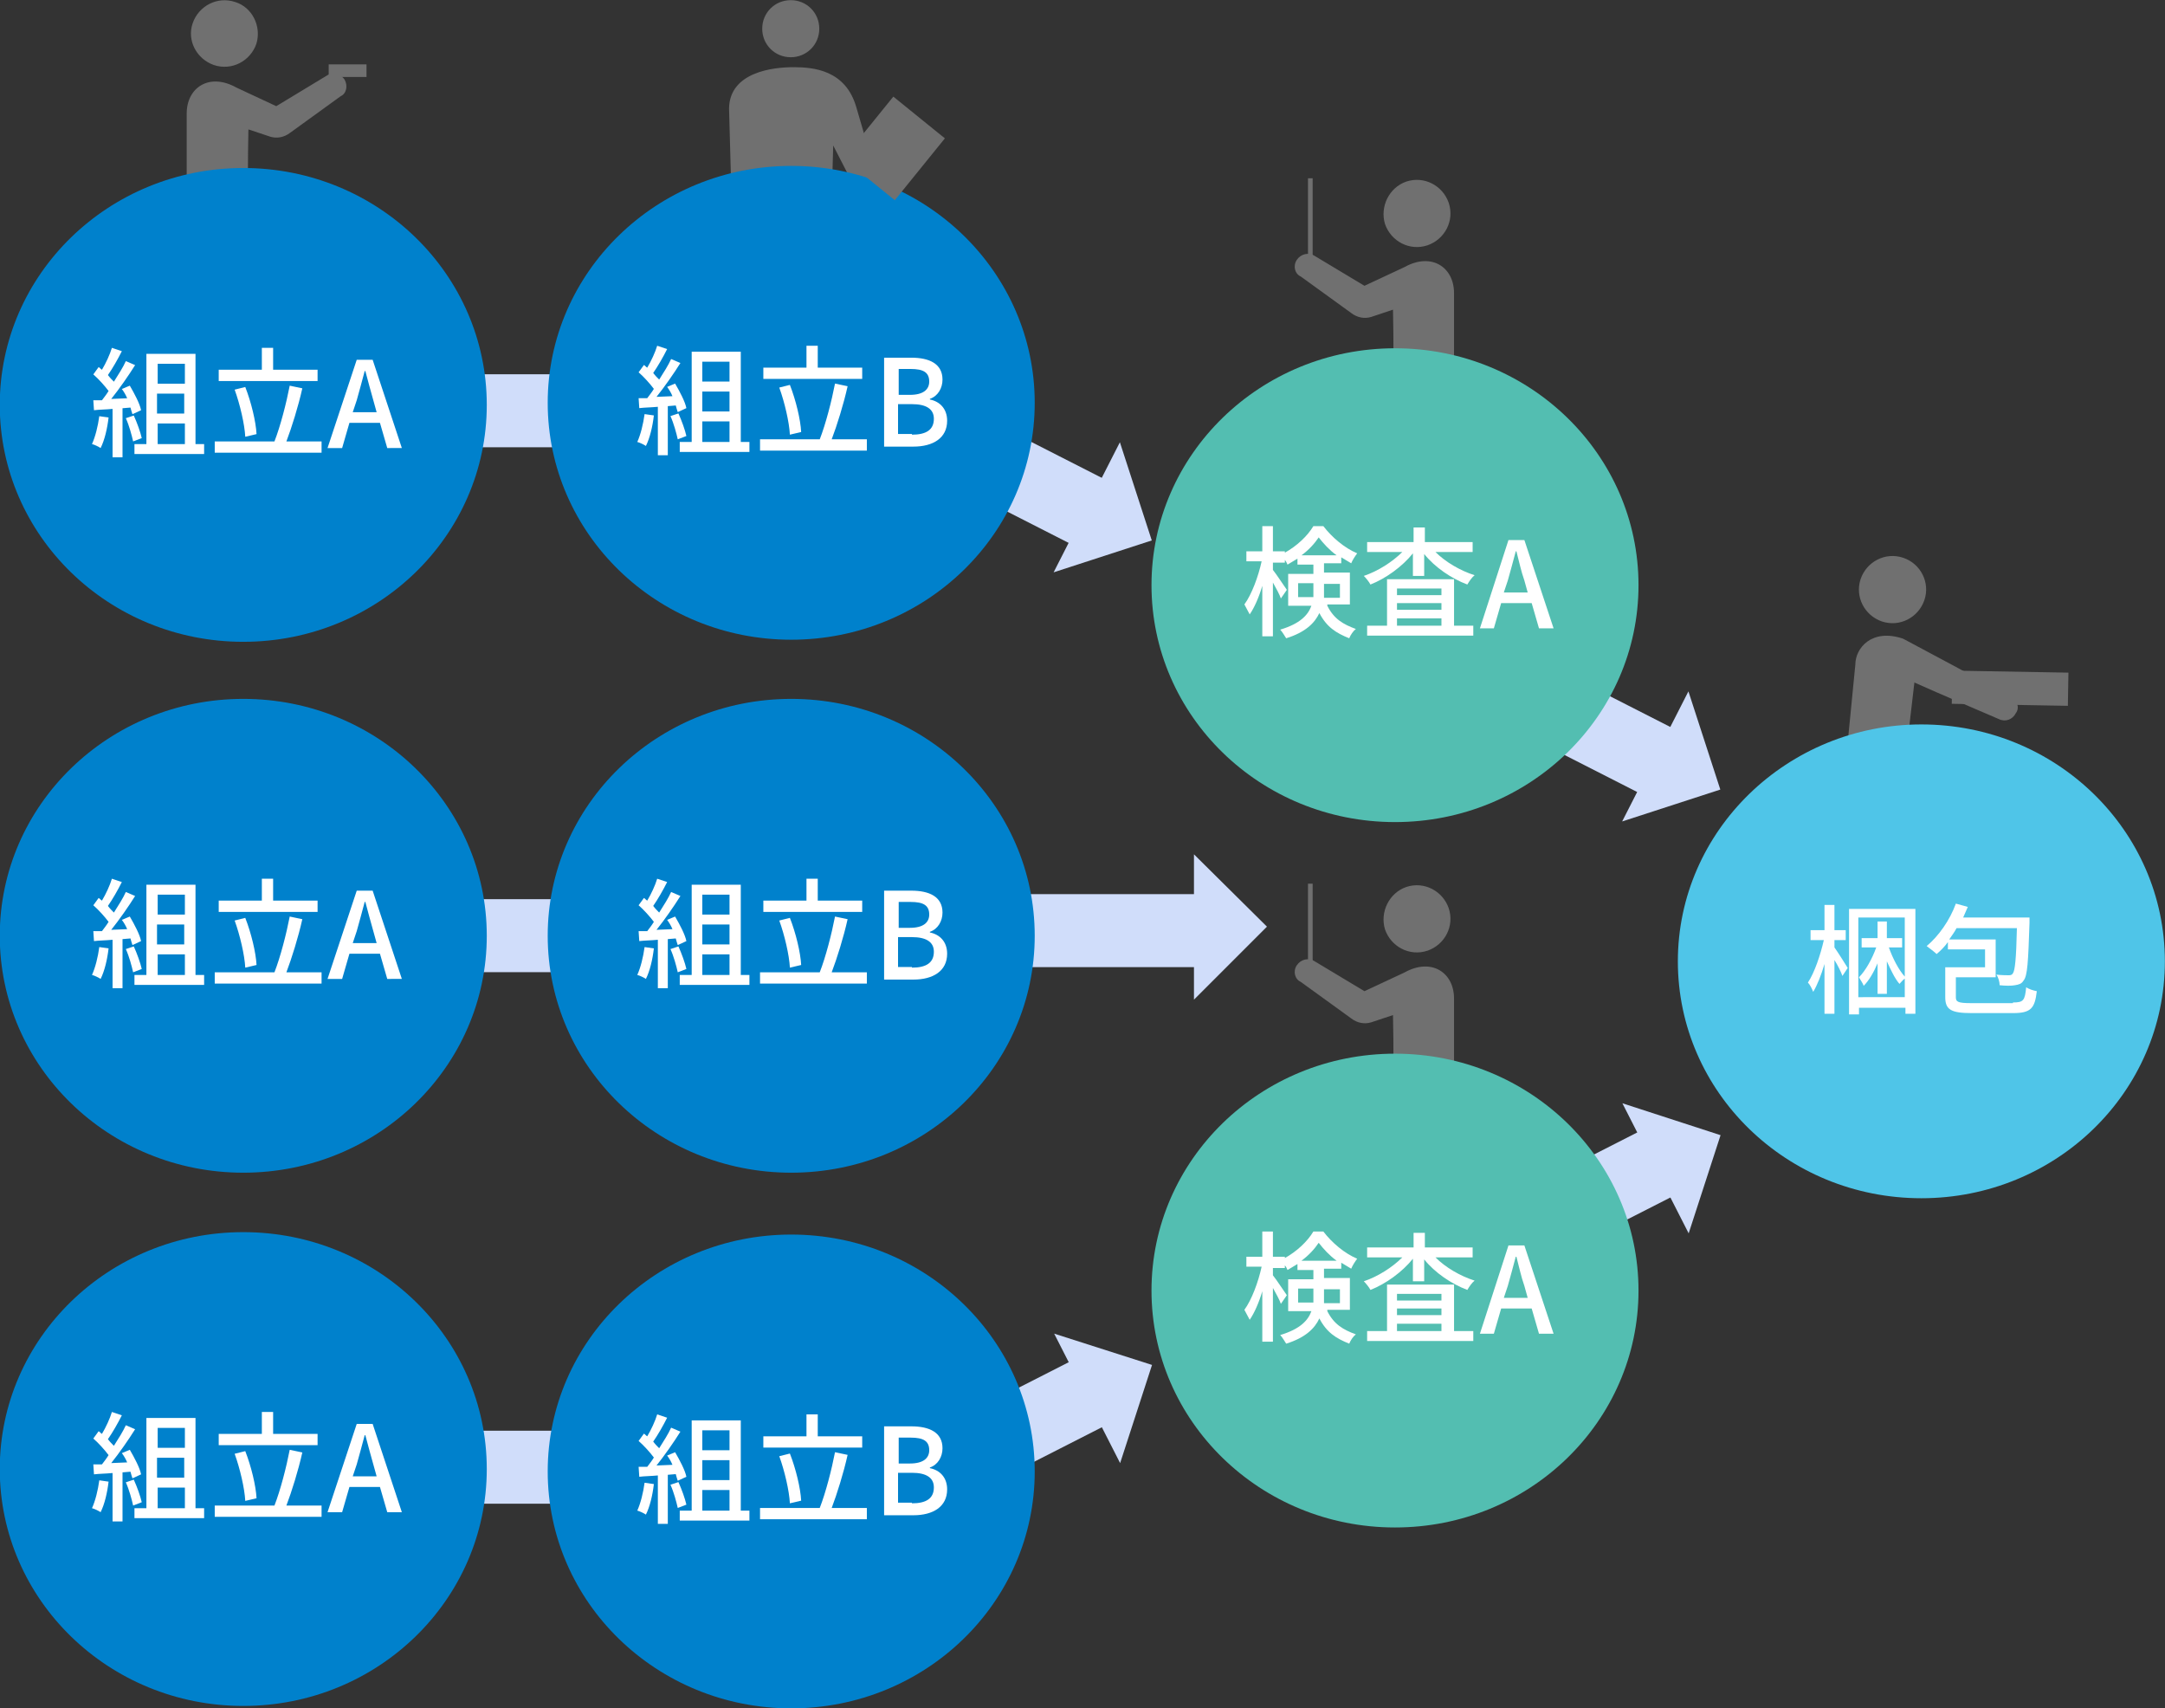
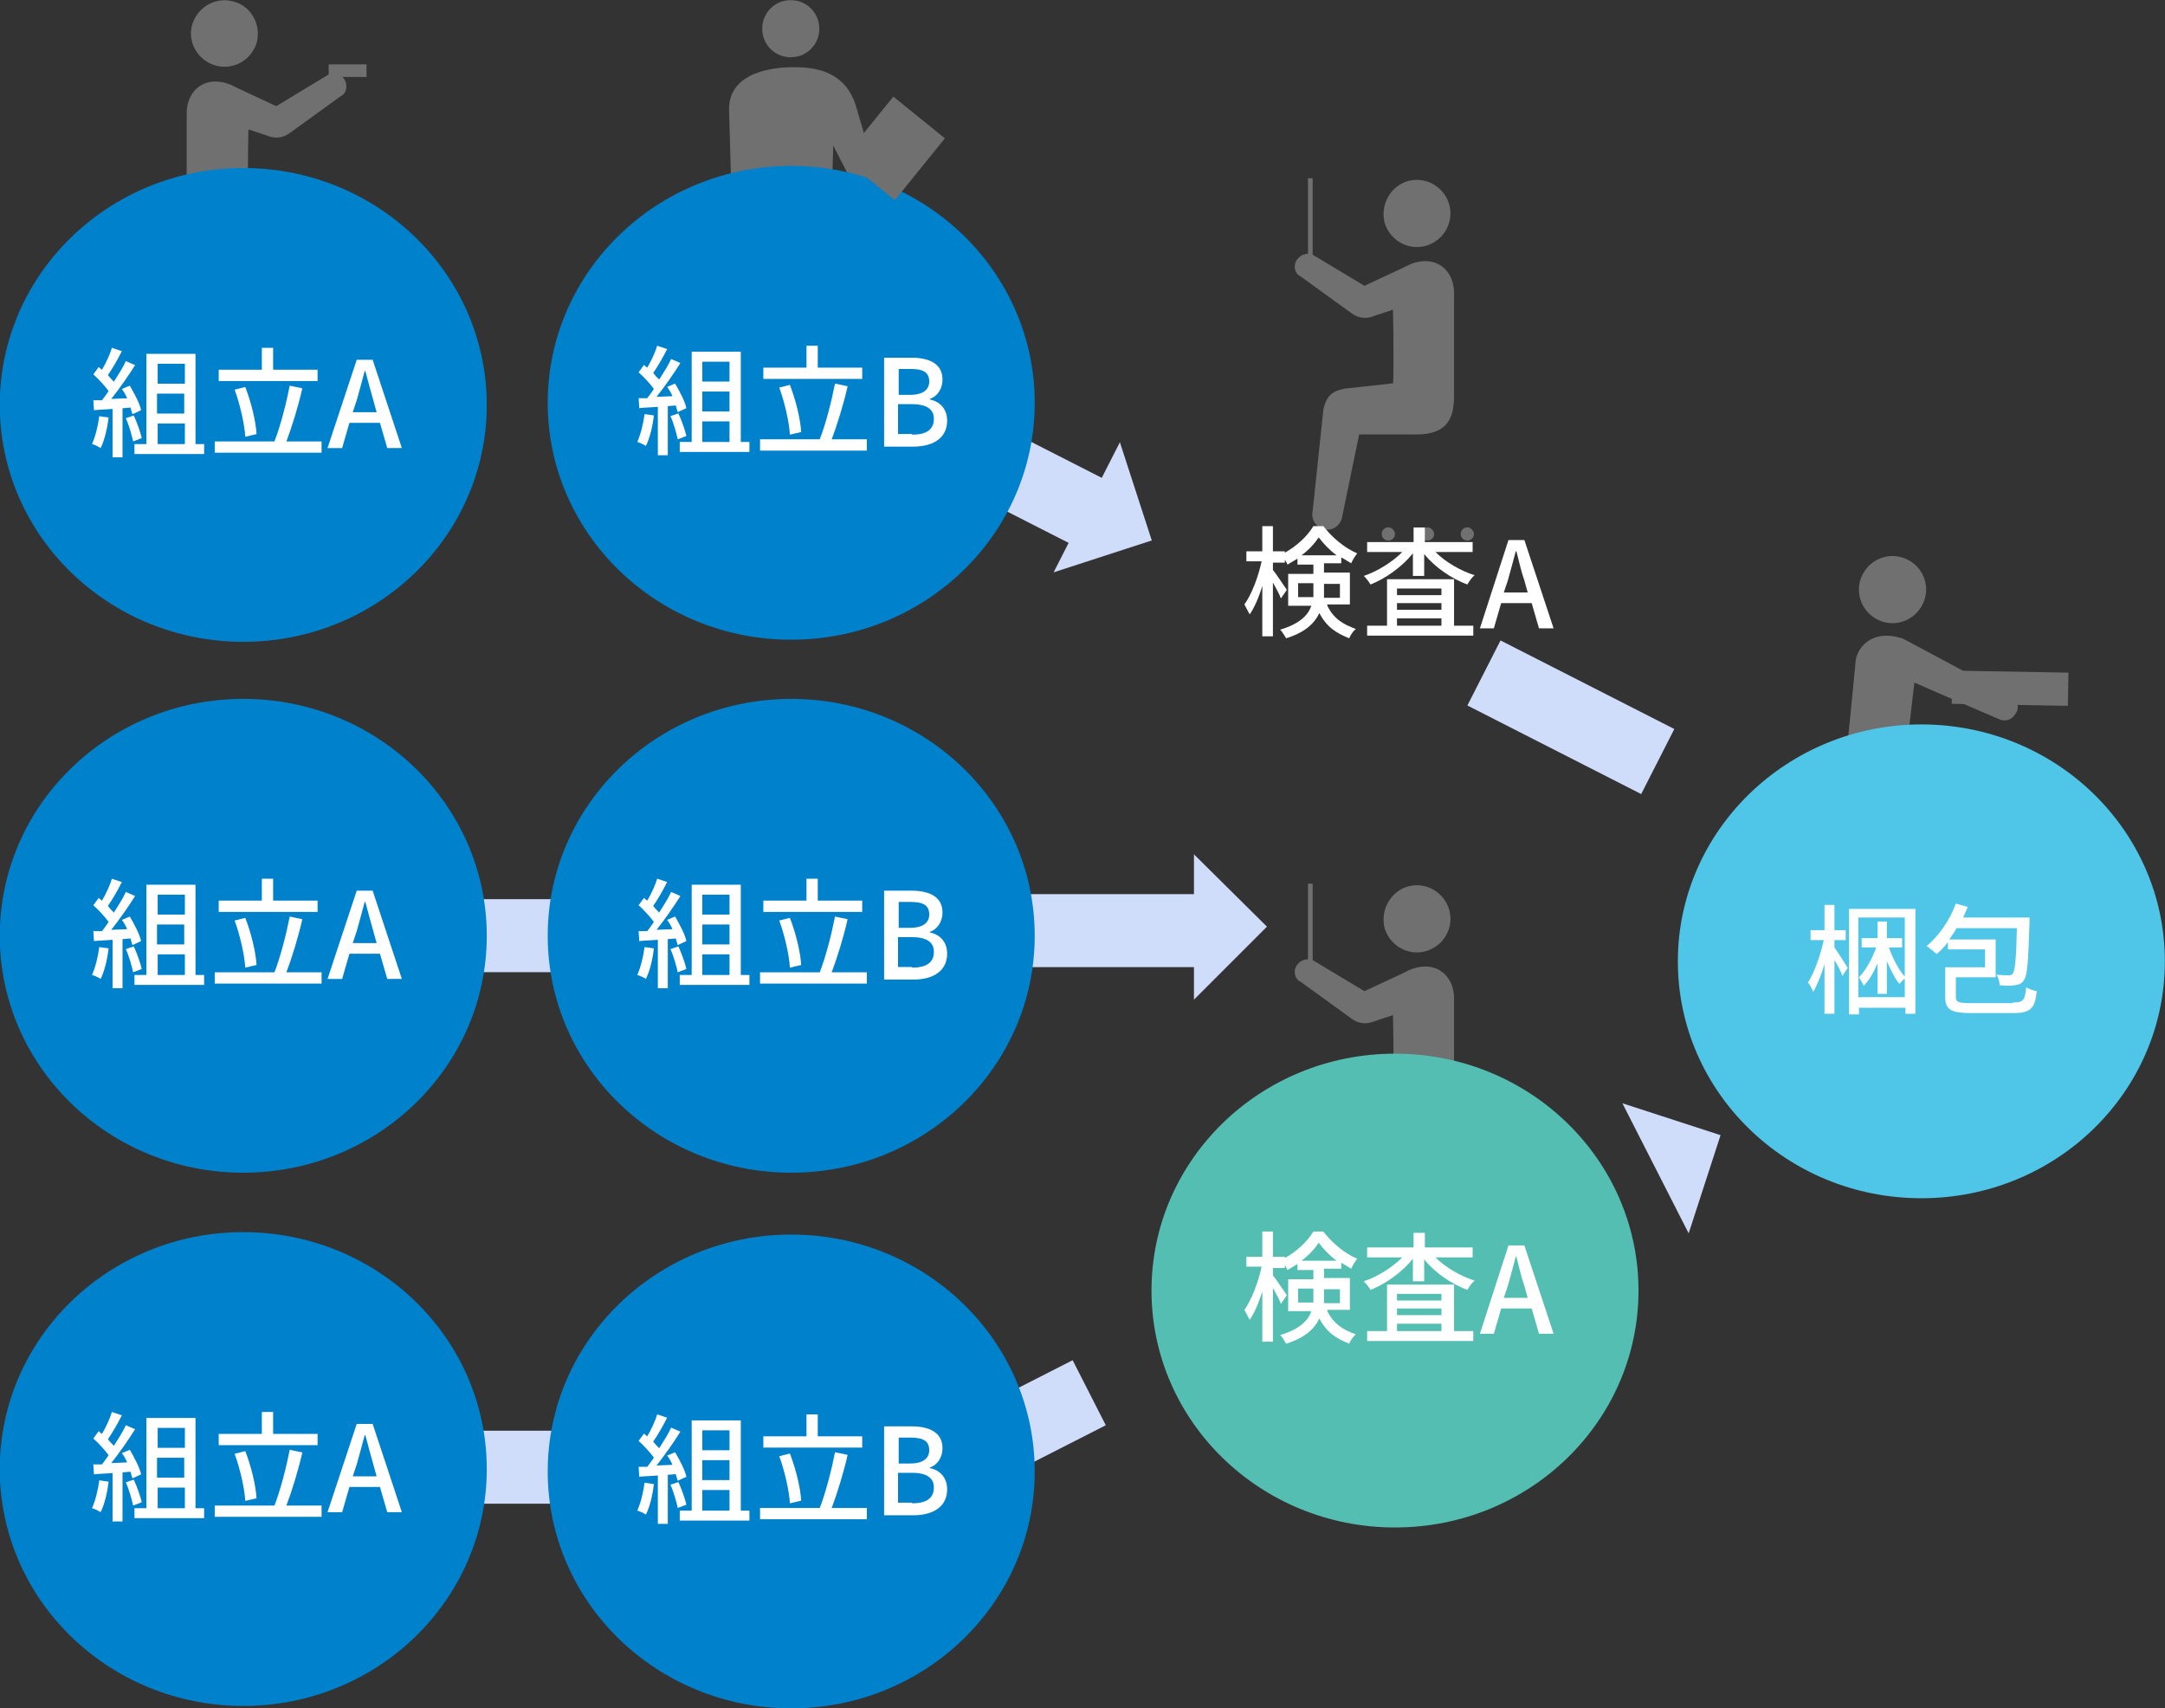
<svg xmlns="http://www.w3.org/2000/svg" version="1.1" id="レイヤー_1" x="0px" y="0px" viewBox="0 0 326.3 257.4" style="enable-background:new 0 0 326.3 257.4;" xml:space="preserve">
  <rect x="0" y="0" width="326.3" height="257.4" fill="#333333" stroke="none" />
  <style type="text/css">
	.st0{fill:#D0DDFA;}
	.st1{fill:#707070;}
	.st2{fill:#0081CC;}
	.st3{enable-background:new    ;}
	.st4{fill:#FFFFFF;}
	.st5{fill:#53BEB1;}
	.st6{fill:#4FC5E8;}
</style>
  <g id="グループ_580" transform="translate(-318 -1668)">
    <g id="グループ_569" transform="matrix(0.891, -0.454, 0.454, 0.891, 451.262, 1881.911)">
      <rect id="長方形_493" x="0" y="4.9" transform="matrix(-1 2.544122e-06 -2.544122e-06 -1 29.364 20.834)" class="st0" width="29.4" height="11" />
-       <path id="多角形_17" class="st0" d="M39.7,11l-11,11l0-21.9L39.7,11z" />
    </g>
    <g id="グループ_572" transform="matrix(0.891, -0.454, 0.454, 0.891, 536.949, 1847.287)">
-       <rect id="長方形_493-2" x="0" y="4.9" transform="matrix(-1 2.544122e-06 -2.544122e-06 -1 29.364 20.834)" class="st0" width="29.4" height="11" />
      <path id="多角形_17-2" class="st0" d="M39.7,11l-11,11V0L39.7,11z" />
    </g>
    <g id="グループ_570" transform="matrix(0.891, 0.454, -0.454, 0.891, 461.213, 1721.616)">
      <rect id="長方形_493-3" x="9.2" y="-3.2" transform="matrix(2.526241e-06 1 -1 2.526241e-06 26.182 -3.182)" class="st0" width="11" height="29.4" />
      <path id="多角形_17-3" class="st0" d="M39.7,11l-11,11V0L39.7,11z" />
    </g>
    <g id="グループ_571" transform="matrix(0.891, 0.454, -0.454, 0.891, 546.9, 1759.157)">
      <rect id="長方形_493-4" x="9.2" y="-3.2" transform="matrix(2.526241e-06 1 -1 2.526241e-06 26.182 -3.182)" class="st0" width="11" height="29.4" />
-       <path id="多角形_17-4" class="st0" d="M39.7,11l-11,11V0L39.7,11z" />
    </g>
-     <rect id="長方形_494" x="364.8" y="1724.4" class="st0" width="58.7" height="11" />
    <rect id="長方形_495" x="364.8" y="1883.6" class="st0" width="58.7" height="11" />
    <rect id="長方形_496" x="364.8" y="1803.5" class="st0" width="58.7" height="11" />
    <g id="グループ_573" transform="translate(151.949 -69.959)">
      <rect id="長方形_493-5" x="288" y="1872.7" class="st0" width="58.7" height="11" />
      <path id="多角形_17-5" class="st0" d="M357,1877.6l-11,11v-21.9L357,1877.6z" />
    </g>
    <g id="グループ_558" transform="translate(29.365 156)">
      <g id="グループ_502" transform="translate(307.774 1512)">
        <g id="グループ_501" transform="translate(0 0)">
          <g id="グループ_500">
            <path id="パス_389" class="st1" d="M18,53.3c0,0.6,0.5,1,1,1s1-0.5,1-1c0-0.6-0.5-1-1-1C18.5,52.3,18,52.8,18,53.3z" />
            <path id="パス_390" class="st1" d="M6.1,53.3c0,0.6,0.5,1,1,1c0.6,0,1-0.5,1-1c0-0.6-0.5-1-1-1C6.6,52.3,6.1,52.8,6.1,53.3       C6.1,53.3,6.1,53.3,6.1,53.3z" />
            <path id="パス_391" class="st1" d="M12.1,53.3c0,0.6,0.5,1,1,1c0.6,0,1-0.5,1-1c0-0.6-0.5-1-1-1       C12.5,52.3,12.1,52.8,12.1,53.3z" />
            <path id="パス_393" class="st1" d="M32.8,12c-0.6-0.9-1.8-1.2-2.7-0.6c0,0,0,0,0,0L22.5,16l-6-2.8c-4.1-2.3-7.5,0-7.5,3.9       v15.6c0,3.3,1.1,5.7,5.6,5.7h8.7L26,50.9c0.3,1.2,1.5,2,2.7,1.7c1.2-0.3,2-1.5,1.7-2.8l-1.6-15.2c-0.5-2.5-1.8-2.9-3.2-3.2       l-7.3-0.8c-0.1,0.2-0.1-7,0-11.1l3.3,1.1h0c1,0.3,2.1,0.1,3-0.6l7.6-5.5C33.1,14.1,33.3,12.9,32.8,12z" />
            <path id="パス_394" class="st1" d="M19.5,6.6c-0.9,2.6-3.7,4.1-6.4,3.2C10.5,8.9,9,6.1,9.9,3.5c0.9-2.6,3.7-4.1,6.4-3.2       C18.9,1.1,20.3,4,19.5,6.6z" />
          </g>
        </g>
        <rect id="長方形_490" x="30.4" y="9.7" class="st1" width="5.7" height="1.9" />
      </g>
      <g id="グループ_476" transform="translate(-188 20.318)">
        <ellipse id="楕円形_46" class="st2" cx="513.3" cy="1552.7" rx="36.7" ry="35.7" />
        <g class="st3">
          <path class="st4" d="M493,1554.6c-0.2,1.7-0.6,3.4-1.2,4.6c-0.3-0.2-0.9-0.5-1.3-0.6c0.5-1.1,0.9-2.7,1.1-4.2L493,1554.6z       M495.1,1553.2v7.4h-1.5v-7.3c-1,0.1-2,0.1-2.8,0.2l-0.1-1.5l1.3,0c0.3-0.4,0.7-0.9,1-1.4c-0.6-0.8-1.5-1.8-2.3-2.5l0.8-1.1      c0.2,0.1,0.3,0.3,0.5,0.4c0.6-1,1.2-2.3,1.5-3.3l1.5,0.5c-0.6,1.2-1.4,2.6-2.1,3.6c0.3,0.4,0.6,0.7,0.9,1      c0.7-1.1,1.4-2.2,1.8-3.1l1.4,0.6c-1,1.6-2.4,3.6-3.6,5.1l2.4-0.1c-0.2-0.5-0.5-1-0.8-1.4l1.2-0.5c0.7,1.2,1.5,2.7,1.7,3.7      l-1.3,0.6c-0.1-0.3-0.2-0.6-0.3-1L495.1,1553.2z M496.8,1554.3c0.5,1.1,1,2.5,1.2,3.4l-1.3,0.5c-0.2-0.9-0.6-2.4-1.1-3.5      L496.8,1554.3z M507.4,1558.6v1.5h-10.5v-1.5h1.8V1545h7.4v13.6H507.4z M500.4,1546.5v3h4.1v-3H500.4z M504.4,1551h-4.1v3h4.1      V1551z M500.4,1558.6h4.1v-3.1h-4.1V1558.6z" />
          <path class="st4" d="M525.1,1558.2v1.7H509v-1.7h9c0.9-2.3,1.8-5.8,2.3-8.4l1.9,0.4c-0.6,2.7-1.6,5.9-2.4,8H525.1z       M524.6,1549.1h-15v-1.7h6.5v-3.3h1.7v3.3h6.7V1549.1z M513.6,1557.5c-0.1-1.9-0.8-4.9-1.6-7.1l1.6-0.4c0.9,2.3,1.6,5.2,1.7,7.1      L513.6,1557.5z" />
          <path class="st4" d="M530.4,1545.9h2.4l4.4,13.3H535l-1.1-3.8h-4.6l-1.1,3.8H526L530.4,1545.9z M529.8,1553.8h3.6l-0.5-1.8      c-0.4-1.4-0.8-2.9-1.2-4.4h-0.1c-0.4,1.5-0.8,3-1.2,4.4L529.8,1553.8z" />
        </g>
      </g>
    </g>
    <g id="グループ_476-2" transform="translate(-158.635 256.318)">
      <ellipse id="楕円形_46-2" class="st2" cx="513.3" cy="1552.7" rx="36.7" ry="35.7" />
      <g class="st3">
        <path class="st4" d="M493,1554.6c-0.2,1.7-0.6,3.4-1.2,4.6c-0.3-0.2-0.9-0.5-1.3-0.6c0.5-1.1,0.9-2.7,1.1-4.2L493,1554.6z      M495.1,1553.2v7.4h-1.5v-7.3c-1,0.1-2,0.1-2.8,0.2l-0.1-1.5l1.3,0c0.3-0.4,0.7-0.9,1-1.4c-0.6-0.8-1.5-1.8-2.3-2.5l0.8-1.1     c0.2,0.1,0.3,0.3,0.5,0.4c0.6-1,1.2-2.3,1.5-3.3l1.5,0.5c-0.6,1.2-1.4,2.6-2.1,3.6c0.3,0.4,0.6,0.7,0.9,1     c0.7-1.1,1.4-2.2,1.8-3.1l1.4,0.6c-1,1.6-2.4,3.6-3.6,5.1l2.4-0.1c-0.2-0.5-0.5-1-0.8-1.4l1.2-0.5c0.7,1.2,1.5,2.7,1.7,3.7     l-1.3,0.6c-0.1-0.3-0.2-0.6-0.3-1L495.1,1553.2z M496.8,1554.3c0.5,1.1,1,2.5,1.2,3.4l-1.3,0.5c-0.2-0.9-0.6-2.4-1.1-3.5     L496.8,1554.3z M507.4,1558.6v1.5h-10.5v-1.5h1.8V1545h7.4v13.6H507.4z M500.4,1546.5v3h4.1v-3H500.4z M504.4,1551h-4.1v3h4.1     V1551z M500.4,1558.6h4.1v-3.1h-4.1V1558.6z" />
        <path class="st4" d="M525.1,1558.2v1.7H509v-1.7h9c0.9-2.3,1.8-5.8,2.3-8.4l1.9,0.4c-0.6,2.7-1.6,5.9-2.4,8H525.1z M524.6,1549.1     h-15v-1.7h6.5v-3.3h1.7v3.3h6.7V1549.1z M513.6,1557.5c-0.1-1.9-0.8-4.9-1.6-7.1l1.6-0.4c0.9,2.3,1.6,5.2,1.7,7.1L513.6,1557.5z" />
        <path class="st4" d="M530.4,1545.9h2.4l4.4,13.3H535l-1.1-3.8h-4.6l-1.1,3.8H526L530.4,1545.9z M529.8,1553.8h3.6l-0.5-1.8     c-0.4-1.4-0.8-2.9-1.2-4.4h-0.1c-0.4,1.5-0.8,3-1.2,4.4L529.8,1553.8z" />
      </g>
    </g>
    <g id="グループ_476-3" transform="translate(-158.635 336.676)">
      <ellipse id="楕円形_46-3" class="st2" cx="513.3" cy="1552.7" rx="36.7" ry="35.7" />
      <g class="st3">
        <path class="st4" d="M493,1554.6c-0.2,1.7-0.6,3.4-1.2,4.6c-0.3-0.2-0.9-0.5-1.3-0.6c0.5-1.1,0.9-2.7,1.1-4.2L493,1554.6z      M495.1,1553.2v7.4h-1.5v-7.3c-1,0.1-2,0.1-2.8,0.2l-0.1-1.5l1.3,0c0.3-0.4,0.7-0.9,1-1.4c-0.6-0.8-1.5-1.8-2.3-2.5l0.8-1.1     c0.2,0.1,0.3,0.3,0.5,0.4c0.6-1,1.2-2.3,1.5-3.3l1.5,0.5c-0.6,1.2-1.4,2.6-2.1,3.6c0.3,0.4,0.6,0.7,0.9,1     c0.7-1.1,1.4-2.2,1.8-3.1l1.4,0.6c-1,1.6-2.4,3.6-3.6,5.1l2.4-0.1c-0.2-0.5-0.5-1-0.8-1.4l1.2-0.5c0.7,1.2,1.5,2.7,1.7,3.7     l-1.3,0.6c-0.1-0.3-0.2-0.6-0.3-1L495.1,1553.2z M496.8,1554.3c0.5,1.1,1,2.5,1.2,3.4l-1.3,0.5c-0.2-0.9-0.6-2.4-1.1-3.5     L496.8,1554.3z M507.4,1558.6v1.5h-10.5v-1.5h1.8V1545h7.4v13.6H507.4z M500.4,1546.5v3h4.1v-3H500.4z M504.4,1551h-4.1v3h4.1     V1551z M500.4,1558.6h4.1v-3.1h-4.1V1558.6z" />
        <path class="st4" d="M525.1,1558.2v1.7H509v-1.7h9c0.9-2.3,1.8-5.8,2.3-8.4l1.9,0.4c-0.6,2.7-1.6,5.9-2.4,8H525.1z M524.6,1549.1     h-15v-1.7h6.5v-3.3h1.7v3.3h6.7V1549.1z M513.6,1557.5c-0.1-1.9-0.8-4.9-1.6-7.1l1.6-0.4c0.9,2.3,1.6,5.2,1.7,7.1L513.6,1557.5z" />
        <path class="st4" d="M530.4,1545.9h2.4l4.4,13.3H535l-1.1-3.8h-4.6l-1.1,3.8H526L530.4,1545.9z M529.8,1553.8h3.6l-0.5-1.8     c-0.4-1.4-0.8-2.9-1.2-4.4h-0.1c-0.4,1.5-0.8,3-1.2,4.4L529.8,1553.8z" />
      </g>
    </g>
    <g id="グループ_555" transform="translate(-48.451 183.166)">
      <g id="グループ_515" transform="translate(558.588 1512)">
        <g id="グループ_501-2" transform="translate(3.009 0)">
          <g id="グループ_500-2" transform="translate(0)">
            <path id="パス_389-2" class="st1" d="M15.1,53.3c0,0.6-0.5,1-1,1c-0.6,0-1-0.5-1-1c0,0,0,0,0,0c0-0.6,0.5-1,1-1       C14.6,52.3,15.1,52.8,15.1,53.3C15.1,53.3,15.1,53.3,15.1,53.3z" />
            <path id="パス_390-2" class="st1" d="M27,53.3c0,0.6-0.5,1-1,1c-0.6,0-1-0.5-1-1c0-0.6,0.5-1,1-1C26.5,52.3,27,52.8,27,53.3       C27,53.3,27,53.3,27,53.3z" />
            <path id="パス_391-2" class="st1" d="M21,53.3c0,0.6-0.5,1-1,1c-0.6,0-1-0.5-1-1c0-0.6,0.5-1,1-1C20.5,52.3,21,52.8,21,53.3z       " />
            <path id="パス_393-2" class="st1" d="M0.3,12c0.6-0.9,1.8-1.2,2.7-0.6c0,0,0,0,0,0l7.5,4.5l6-2.8c4.1-2.3,7.5,0,7.5,3.9v15.6       c0,3.3-1.1,5.7-5.6,5.7H9.7L7.1,50.9c-0.3,1.2-1.5,2-2.7,1.7c-1.2-0.3-2-1.5-1.7-2.8l1.6-15.2c0.5-2.5,1.8-2.9,3.2-3.2l7.3-0.8       c0.1,0.2,0.1-7,0-11.1l-3.3,1.1h0c-1,0.3-2.1,0.1-3-0.6l-7.6-5.5C0,14.1-0.3,12.9,0.3,12z" />
            <path id="パス_394-2" class="st1" d="M13.6,6.6c0.9,2.6,3.7,4.1,6.4,3.2c2.6-0.9,4.1-3.7,3.2-6.4c-0.9-2.6-3.7-4.1-6.4-3.2       C14.2,1.1,12.8,4,13.6,6.6z" />
          </g>
        </g>
        <rect id="長方形_490-2" x="5" y="-0.3" class="st1" width="0.7" height="11.9" />
      </g>
      <g id="グループ_473" transform="translate(-188 20.318)">
-         <path id="パス_375" class="st5" d="M764.7,1517c20.3,0,36.7,16,36.7,35.7s-16.4,35.7-36.7,35.7c-20.3,0-36.7-16-36.7-35.7     S744.4,1517,764.7,1517z" />
        <g class="st3">
          <path class="st4" d="M754.5,1555.8c1,2,2.4,2.8,4.3,3.5c-0.4,0.3-0.8,0.9-1,1.4c-2-0.8-3.4-1.7-4.5-3.8c-0.7,1.5-2.1,2.9-5,3.8      c-0.2-0.3-0.6-1-0.9-1.3c3-0.9,4.2-2.2,4.7-3.6h-3.5v-4.8h3.8v-1.4H750v-0.9c-0.5,0.3-1,0.6-1.5,0.9c-0.1-0.2-0.2-0.5-0.4-0.7      v0.4h-1.8v1.1c0.5,0.6,1.8,2.6,2.1,3l-0.9,1.3c-0.2-0.6-0.7-1.5-1.2-2.4v8.1h-1.6v-7.6c-0.5,1.7-1.2,3.3-1.9,4.3      c-0.2-0.4-0.6-1.1-0.8-1.5c1.1-1.5,2.1-4.2,2.6-6.5h-2.3v-1.5h2.4v-3.8h1.6v3.8h1.8v0.2c1.8-1,3.4-2.5,4.3-4h1.5      c1.3,1.7,3.2,3.3,5.1,4.1c-0.3,0.4-0.7,1-0.9,1.5c-0.5-0.3-1-0.6-1.5-0.9v0.9H754v1.4h3.9v4.8H754.5z M752.4,1554.5      c0-0.3,0-0.5,0-0.8v-1.3h-2.3v2.1H752.4z M755.9,1548.2c-1.1-0.8-2-1.8-2.7-2.7c-0.6,0.9-1.5,1.9-2.6,2.7H755.9z M754,1552.4      v1.4c0,0.3,0,0.5,0,0.8h2.4v-2.1H754z" />
          <path class="st4" d="M770.8,1547.7c1.5,1.5,3.7,2.8,5.9,3.5c-0.4,0.3-0.8,0.9-1.1,1.4c-2.4-0.9-4.9-2.6-6.5-4.6v3.3h-1.7v-3.4      c-1.6,2-4.1,3.8-6.4,4.7c-0.2-0.4-0.7-1-1-1.3c2.1-0.7,4.3-2.1,5.8-3.6h-5.3v-1.5h7v-2.2h1.7v2.2h7.2v1.5H770.8z M773.5,1558.8      h3v1.5h-16v-1.5h3v-7h10.1V1558.8z M765,1553.2v1h6.7v-1H765z M771.8,1555.4H765v1h6.7V1555.4z M765,1558.8h6.7v-1.1H765V1558.8      z" />
          <path class="st4" d="M781.8,1545.9h2.4l4.4,13.3h-2.2l-1.1-3.8h-4.6l-1.1,3.8h-2.1L781.8,1545.9z M781.1,1553.8h3.6l-0.5-1.8      c-0.5-1.4-0.8-2.9-1.2-4.4h-0.1c-0.4,1.5-0.8,3-1.2,4.4L781.1,1553.8z" />
        </g>
      </g>
    </g>
    <g id="グループ_563" transform="translate(-48.451 289.464)">
      <g id="グループ_515-2" transform="translate(558.588 1512)">
        <g id="グループ_501-3" transform="translate(3.009 0)">
          <g id="グループ_500-3" transform="translate(0)">
            <path id="パス_389-3" class="st1" d="M15.1,53.3c0,0.6-0.5,1-1,1c-0.6,0-1-0.5-1-1c0,0,0,0,0,0c0-0.6,0.5-1,1-1       C14.6,52.3,15.1,52.8,15.1,53.3C15.1,53.3,15.1,53.3,15.1,53.3z" />
            <path id="パス_390-3" class="st1" d="M27,53.3c0,0.6-0.5,1-1,1c-0.6,0-1-0.5-1-1c0-0.6,0.5-1,1-1C26.5,52.3,27,52.8,27,53.3       C27,53.3,27,53.3,27,53.3z" />
            <path id="パス_391-3" class="st1" d="M21,53.3c0,0.6-0.5,1-1,1c-0.6,0-1-0.5-1-1c0-0.6,0.5-1,1-1C20.5,52.3,21,52.8,21,53.3z       " />
            <path id="パス_393-3" class="st1" d="M0.3,12c0.6-0.9,1.8-1.2,2.7-0.6c0,0,0,0,0,0l7.5,4.5l6-2.8c4.1-2.3,7.5,0,7.5,3.9v15.6       c0,3.3-1.1,5.7-5.6,5.7H9.7L7.1,50.9c-0.3,1.2-1.5,2-2.7,1.7c-1.2-0.3-2-1.5-1.7-2.8l1.6-15.2c0.5-2.5,1.8-2.9,3.2-3.2l7.3-0.8       c0.1,0.2,0.1-7,0-11.1l-3.3,1.1h0c-1,0.3-2.1,0.1-3-0.6l-7.6-5.5C0,14.1-0.3,12.9,0.3,12z" />
            <path id="パス_394-3" class="st1" d="M13.6,6.6c0.9,2.6,3.7,4.1,6.4,3.2c2.6-0.9,4.1-3.7,3.2-6.4c-0.9-2.6-3.7-4.1-6.4-3.2       C14.2,1.1,12.8,4,13.6,6.6z" />
          </g>
        </g>
        <rect id="長方形_490-3" x="5" y="-0.3" class="st1" width="0.7" height="11.9" />
      </g>
      <g id="グループ_473-2" transform="translate(-188 20.318)">
        <path id="パス_375-2" class="st5" d="M764.7,1517c20.3,0,36.7,16,36.7,35.7s-16.4,35.7-36.7,35.7c-20.3,0-36.7-16-36.7-35.7     S744.4,1517,764.7,1517z" />
        <g class="st3">
          <path class="st4" d="M754.5,1555.8c1,2,2.4,2.8,4.3,3.5c-0.4,0.3-0.8,0.9-1,1.4c-2-0.8-3.4-1.7-4.5-3.8c-0.7,1.5-2.1,2.9-5,3.8      c-0.2-0.3-0.6-1-0.9-1.3c3-0.9,4.2-2.2,4.7-3.6h-3.5v-4.8h3.8v-1.4H750v-0.9c-0.5,0.3-1,0.6-1.5,0.9c-0.1-0.2-0.2-0.5-0.4-0.7      v0.4h-1.8v1.1c0.5,0.6,1.8,2.6,2.1,3l-0.9,1.3c-0.2-0.6-0.7-1.5-1.2-2.4v8.1h-1.6v-7.6c-0.5,1.7-1.2,3.3-1.9,4.3      c-0.2-0.4-0.6-1.1-0.8-1.5c1.1-1.5,2.1-4.2,2.6-6.5h-2.3v-1.5h2.4v-3.8h1.6v3.8h1.8v0.2c1.8-1,3.4-2.5,4.3-4h1.5      c1.3,1.7,3.2,3.3,5.1,4.1c-0.3,0.4-0.7,1-0.9,1.5c-0.5-0.3-1-0.6-1.5-0.9v0.9H754v1.4h3.9v4.8H754.5z M752.4,1554.5      c0-0.3,0-0.5,0-0.8v-1.3h-2.3v2.1H752.4z M755.9,1548.2c-1.1-0.8-2-1.8-2.7-2.7c-0.6,0.9-1.5,1.9-2.6,2.7H755.9z M754,1552.4      v1.4c0,0.3,0,0.5,0,0.8h2.4v-2.1H754z" />
          <path class="st4" d="M770.8,1547.7c1.5,1.5,3.7,2.8,5.9,3.5c-0.4,0.3-0.8,0.9-1.1,1.4c-2.4-0.9-4.9-2.6-6.5-4.6v3.3h-1.7v-3.4      c-1.6,2-4.1,3.8-6.4,4.7c-0.2-0.4-0.7-1-1-1.3c2.1-0.7,4.3-2.1,5.8-3.6h-5.3v-1.5h7v-2.2h1.7v2.2h7.2v1.5H770.8z M773.5,1558.8      h3v1.5h-16v-1.5h3v-7h10.1V1558.8z M765,1553.2v1h6.7v-1H765z M771.8,1555.4H765v1h6.7V1555.4z M765,1558.8h6.7v-1.1H765V1558.8      z" />
          <path class="st4" d="M781.8,1545.9h2.4l4.4,13.3h-2.2l-1.1-3.8h-4.6l-1.1,3.8h-2.1L781.8,1545.9z M781.1,1553.8h3.6l-0.5-1.8      c-0.5-1.4-0.8-2.9-1.2-4.4h-0.1c-0.4,1.5-0.8,3-1.2,4.4L781.1,1553.8z" />
        </g>
      </g>
    </g>
    <g id="グループ_556" transform="translate(-138.355 239.849)">
      <g id="グループ_506" transform="translate(725.284 1512)">
        <g id="グループ_504" transform="translate(0 0)">
          <g id="グループ_503">
            <path id="パス_395" class="st1" d="M18,53.3c0,0.6,0.5,1,1,1c0.6,0,1-0.5,1-1c0-0.6-0.5-1-1-1l0,0C18.5,52.3,18,52.8,18,53.3       z" />
            <path id="パス_396" class="st1" d="M6.1,53.3c0,0.6,0.5,1,1,1c0.6,0,1-0.5,1-1c0-0.6-0.5-1-1-1C6.6,52.3,6.1,52.8,6.1,53.3z" />
            <path id="パス_397" class="st1" d="M12.1,53.3c0,0.6,0.5,1,1,1c0.6,0,1-0.5,1-1c0-0.6-0.5-1-1-1       C12.6,52.3,12.1,52.8,12.1,53.3L12.1,53.3z" />
            <path id="パス_399" class="st1" d="M34.1,21.1l-8.9-4.8l-7.3-3.9c-4.7-1.6-7.2,1.4-7.2,3.9L9.1,32.6c0,3.3,1.1,5.7,5.6,5.7       h8.7L26,50.9c0.3,1.2,1.5,2,2.7,1.7c1.2-0.3,2-1.5,1.7-2.8l-1.6-15.2c-0.5-2.5-1.8-2.9-3.2-3.2l-7.3-0.8       c-0.1,0.2,0.8-7.3,1.3-11.6l3.4,1.5l9.3,4c1,0.5,2.1,0.1,2.6-0.9C35.5,22.8,35.1,21.6,34.1,21.1z" />
            <path id="パス_400" class="st1" d="M21.1,6.6c-0.9,2.6-3.7,4.1-6.4,3.2c0,0,0,0,0,0c-2.6-0.9-4.1-3.7-3.2-6.4c0,0,0,0,0,0       c0.9-2.6,3.7-4.1,6.4-3.2C20.6,1.1,22,4,21.1,6.6z" />
          </g>
        </g>
        <rect id="長方形_491" x="31.5" y="11.2" transform="matrix(1.745241e-02 -1 1 1.745241e-02 13.481 53.513)" class="st1" width="5" height="17.5" />
      </g>
      <g id="グループ_477" transform="translate(-187.365 20.318)">
        <path id="パス_376" class="st6" d="M933.3,1517c20.3,0,36.7,16,36.7,35.7s-16.4,35.7-36.7,35.7c-20.3,0-36.7-16-36.7-35.7     S913.1,1517,933.3,1517z" />
        <g class="st3">
          <path class="st4" d="M920.2,1550.6c0.5,0.7,1.7,2.6,2,3.1l-0.8,1.2c-0.2-0.6-0.7-1.6-1.2-2.4v8.1h-1.5v-7.5      c-0.5,1.7-1.1,3.2-1.7,4.2c-0.2-0.5-0.5-1.1-0.8-1.4c1-1.5,1.9-4.2,2.4-6.4h-2v-1.5h2.1v-3.8h1.5v3.8h1.7v1.5h-1.7V1550.6z       M932.4,1544.8v15.8h-1.5v-0.9h-7v1h-1.5v-15.9H932.4z M930.8,1558.2v-2.9c-0.3,0.2-0.6,0.6-0.8,0.8c-0.7-0.8-1.3-2.1-1.9-3.4      v4.9h-1.4v-4.6c-0.6,1.4-1.3,2.6-2.1,3.4c-0.1-0.4-0.5-0.9-0.7-1.3c1-1,2-2.8,2.6-4.5h-2.2v-1.4h2.4v-2.5h1.4v2.5h2.3v1.4h-2      c0.6,1.7,1.5,3.4,2.4,4.4v-8.9h-7v12H930.8z" />
          <path class="st4" d="M947.1,1558.9c1.6,0,1.8-0.3,2-2.3c0.4,0.3,1.1,0.5,1.6,0.6c-0.3,2.6-0.9,3.3-3.6,3.3h-6.2      c-3.1,0-4-0.5-4-2.4v-4.5h6v-2.7h-5.6v-1.1c-0.5,0.7-1.1,1.3-1.7,1.8c-0.3-0.3-1.1-0.9-1.5-1.2c1.8-1.5,3.5-3.9,4.4-6.4l1.8,0.5      c-0.2,0.5-0.5,1.1-0.7,1.6h10c0,0,0,0.5,0,0.8c-0.2,5.9-0.3,8-0.9,8.7c-0.3,0.5-0.7,0.6-1.3,0.7c-0.5,0.1-1.4,0.1-2.3,0      c0-0.5-0.2-1.2-0.5-1.6c0.8,0.1,1.6,0.1,1.9,0.1c0.3,0,0.5-0.1,0.6-0.3c0.3-0.4,0.5-2.1,0.6-6.8h-9.1c-0.3,0.6-0.7,1.1-1.1,1.7      h7v5.7h-6v3c0,0.7,0.3,0.9,2.3,0.9H947.1z" />
        </g>
      </g>
    </g>
    <g id="グループ_557" transform="translate(28.549 155.684)">
      <g id="グループ_514" transform="translate(585.93 1323.44)">
        <path id="パス_407" class="st1" d="M-181.6,193.2c0,2.4,1.9,4.3,4.3,4.3h0c2.4,0,4.3-1.9,4.3-4.3v0c0-2.4-1.9-4.3-4.3-4.3h0     C-179.7,188.9-181.6,190.8-181.6,193.2L-181.6,193.2z" />
        <path id="パス_408" class="st1" d="M-176.9,199c3,0,7.9,0.4,9.5,6.1l3.6,12.3c0.3,0.9-0.2,1.8-1.1,2.1c0,0,0,0,0,0     c-0.9,0.2-1.8-0.3-2.1-1.1l-3.9-7.6l-0.9,31.7c0,1.2-1,2.2-2.2,2.2l0,0c-1.2,0-2.2-1-2.2-2.2c0,0,0,0,0,0l-0.9-19.5l-0.9,19.5     c0,1.2-1,2.2-2.2,2.2c-1.2,0-2.2-1-2.2-2.2l-0.6-22.3c-0.2,0.6-0.8,1-1.4,1.1c-0.9,0.1-1.7-0.6-1.8-1.5c0,0,0,0,0,0l-0.4-14.6     C-186.5,199.7-179.9,199-176.9,199z" />
      </g>
      <g id="グループ_471" transform="translate(-188 20.318)">
        <ellipse id="楕円形_55" class="st2" cx="596.7" cy="1552.7" rx="36.7" ry="35.7" />
        <g class="st3">
          <path class="st4" d="M576,1554.6c-0.2,1.7-0.6,3.4-1.2,4.6c-0.3-0.2-0.9-0.5-1.3-0.6c0.5-1.1,0.9-2.7,1.1-4.2L576,1554.6z       M578.1,1553.2v7.4h-1.5v-7.3c-1,0.1-2,0.1-2.8,0.2l-0.1-1.5l1.3,0c0.3-0.4,0.7-0.9,1-1.4c-0.6-0.8-1.5-1.8-2.3-2.5l0.8-1.1      c0.2,0.1,0.3,0.3,0.5,0.4c0.6-1,1.2-2.3,1.5-3.3l1.5,0.5c-0.6,1.2-1.4,2.6-2.1,3.6c0.3,0.4,0.6,0.7,0.9,1      c0.7-1.1,1.4-2.2,1.8-3.1l1.4,0.6c-1,1.6-2.4,3.6-3.6,5.1l2.4-0.1c-0.2-0.5-0.5-1-0.8-1.4l1.2-0.5c0.7,1.2,1.5,2.7,1.7,3.7      l-1.3,0.6c-0.1-0.3-0.2-0.6-0.3-1L578.1,1553.2z M579.7,1554.3c0.5,1.1,1,2.5,1.2,3.4l-1.3,0.5c-0.2-0.9-0.6-2.4-1.1-3.5      L579.7,1554.3z M590.4,1558.6v1.5h-10.5v-1.5h1.8V1545h7.4v13.6H590.4z M583.3,1546.5v3h4.1v-3H583.3z M587.4,1551h-4.1v3h4.1      V1551z M583.3,1558.6h4.1v-3.1h-4.1V1558.6z" />
          <path class="st4" d="M608.1,1558.2v1.7H592v-1.7h9c0.9-2.3,1.8-5.8,2.3-8.4l1.9,0.4c-0.6,2.7-1.6,5.9-2.4,8H608.1z       M607.5,1549.1h-15v-1.7h6.5v-3.3h1.7v3.3h6.7V1549.1z M596.5,1557.5c-0.1-1.9-0.8-4.9-1.6-7.1l1.6-0.4c0.9,2.3,1.6,5.2,1.7,7.1      L596.5,1557.5z" />
          <path class="st4" d="M610.7,1545.9h4.1c2.7,0,4.7,0.9,4.7,3.3c0,1.3-0.7,2.5-1.9,2.9v0.1c1.5,0.3,2.6,1.4,2.6,3.2      c0,2.6-2.1,3.9-5.1,3.9h-4.4V1545.9z M614.6,1551.5c2,0,2.9-0.8,2.9-2c0-1.4-0.9-1.9-2.8-1.9h-1.8v3.9H614.6z M614.9,1557.5      c2.1,0,3.3-0.7,3.3-2.4c0-1.5-1.2-2.2-3.3-2.2h-2.1v4.5H614.9z" />
        </g>
      </g>
      <rect id="長方形_492" x="418.6" y="1530.1" transform="matrix(0.629 -0.777 0.777 0.629 -1035.646 899.019)" class="st1" width="12" height="10" />
    </g>
    <g id="グループ_471-2" transform="translate(-159.451 256.318)">
      <ellipse id="楕円形_55-2" class="st2" cx="596.7" cy="1552.7" rx="36.7" ry="35.7" />
      <g class="st3">
        <path class="st4" d="M576,1554.6c-0.2,1.7-0.6,3.4-1.2,4.6c-0.3-0.2-0.9-0.5-1.3-0.6c0.5-1.1,0.9-2.7,1.1-4.2L576,1554.6z      M578.1,1553.2v7.4h-1.5v-7.3c-1,0.1-2,0.1-2.8,0.2l-0.1-1.5l1.3,0c0.3-0.4,0.7-0.9,1-1.4c-0.6-0.8-1.5-1.8-2.3-2.5l0.8-1.1     c0.2,0.1,0.3,0.3,0.5,0.4c0.6-1,1.2-2.3,1.5-3.3l1.5,0.5c-0.6,1.2-1.4,2.6-2.1,3.6c0.3,0.4,0.6,0.7,0.9,1     c0.7-1.1,1.4-2.2,1.8-3.1l1.4,0.6c-1,1.6-2.4,3.6-3.6,5.1l2.4-0.1c-0.2-0.5-0.5-1-0.8-1.4l1.2-0.5c0.7,1.2,1.5,2.7,1.7,3.7     l-1.3,0.6c-0.1-0.3-0.2-0.6-0.3-1L578.1,1553.2z M579.7,1554.3c0.5,1.1,1,2.5,1.2,3.4l-1.3,0.5c-0.2-0.9-0.6-2.4-1.1-3.5     L579.7,1554.3z M590.4,1558.6v1.5h-10.5v-1.5h1.8V1545h7.4v13.6H590.4z M583.3,1546.5v3h4.1v-3H583.3z M587.4,1551h-4.1v3h4.1     V1551z M583.3,1558.6h4.1v-3.1h-4.1V1558.6z" />
        <path class="st4" d="M608.1,1558.2v1.7H592v-1.7h9c0.9-2.3,1.8-5.8,2.3-8.4l1.9,0.4c-0.6,2.7-1.6,5.9-2.4,8H608.1z M607.5,1549.1     h-15v-1.7h6.5v-3.3h1.7v3.3h6.7V1549.1z M596.5,1557.5c-0.1-1.9-0.8-4.9-1.6-7.1l1.6-0.4c0.9,2.3,1.6,5.2,1.7,7.1L596.5,1557.5z" />
        <path class="st4" d="M610.7,1545.9h4.1c2.7,0,4.7,0.9,4.7,3.3c0,1.3-0.7,2.5-1.9,2.9v0.1c1.5,0.3,2.6,1.4,2.6,3.2     c0,2.6-2.1,3.9-5.1,3.9h-4.4V1545.9z M614.6,1551.5c2,0,2.9-0.8,2.9-2c0-1.4-0.9-1.9-2.8-1.9h-1.8v3.9H614.6z M614.9,1557.5     c2.1,0,3.3-0.7,3.3-2.4c0-1.5-1.2-2.2-3.3-2.2h-2.1v4.5H614.9z" />
      </g>
    </g>
    <g id="グループ_471-3" transform="translate(-159.451 337.041)">
      <ellipse id="楕円形_55-3" class="st2" cx="596.7" cy="1552.7" rx="36.7" ry="35.7" />
      <g class="st3">
        <path class="st4" d="M576,1554.6c-0.2,1.7-0.6,3.4-1.2,4.6c-0.3-0.2-0.9-0.5-1.3-0.6c0.5-1.1,0.9-2.7,1.1-4.2L576,1554.6z      M578.1,1553.2v7.4h-1.5v-7.3c-1,0.1-2,0.1-2.8,0.2l-0.1-1.5l1.3,0c0.3-0.4,0.7-0.9,1-1.4c-0.6-0.8-1.5-1.8-2.3-2.5l0.8-1.1     c0.2,0.1,0.3,0.3,0.5,0.4c0.6-1,1.2-2.3,1.5-3.3l1.5,0.5c-0.6,1.2-1.4,2.6-2.1,3.6c0.3,0.4,0.6,0.7,0.9,1     c0.7-1.1,1.4-2.2,1.8-3.1l1.4,0.6c-1,1.6-2.4,3.6-3.6,5.1l2.4-0.1c-0.2-0.5-0.5-1-0.8-1.4l1.2-0.5c0.7,1.2,1.5,2.7,1.7,3.7     l-1.3,0.6c-0.1-0.3-0.2-0.6-0.3-1L578.1,1553.2z M579.7,1554.3c0.5,1.1,1,2.5,1.2,3.4l-1.3,0.5c-0.2-0.9-0.6-2.4-1.1-3.5     L579.7,1554.3z M590.4,1558.6v1.5h-10.5v-1.5h1.8V1545h7.4v13.6H590.4z M583.3,1546.5v3h4.1v-3H583.3z M587.4,1551h-4.1v3h4.1     V1551z M583.3,1558.6h4.1v-3.1h-4.1V1558.6z" />
        <path class="st4" d="M608.1,1558.2v1.7H592v-1.7h9c0.9-2.3,1.8-5.8,2.3-8.4l1.9,0.4c-0.6,2.7-1.6,5.9-2.4,8H608.1z M607.5,1549.1     h-15v-1.7h6.5v-3.3h1.7v3.3h6.7V1549.1z M596.5,1557.5c-0.1-1.9-0.8-4.9-1.6-7.1l1.6-0.4c0.9,2.3,1.6,5.2,1.7,7.1L596.5,1557.5z" />
        <path class="st4" d="M610.7,1545.9h4.1c2.7,0,4.7,0.9,4.7,3.3c0,1.3-0.7,2.5-1.9,2.9v0.1c1.5,0.3,2.6,1.4,2.6,3.2     c0,2.6-2.1,3.9-5.1,3.9h-4.4V1545.9z M614.6,1551.5c2,0,2.9-0.8,2.9-2c0-1.4-0.9-1.9-2.8-1.9h-1.8v3.9H614.6z M614.9,1557.5     c2.1,0,3.3-0.7,3.3-2.4c0-1.5-1.2-2.2-3.3-2.2h-2.1v4.5H614.9z" />
      </g>
    </g>
  </g>
</svg>